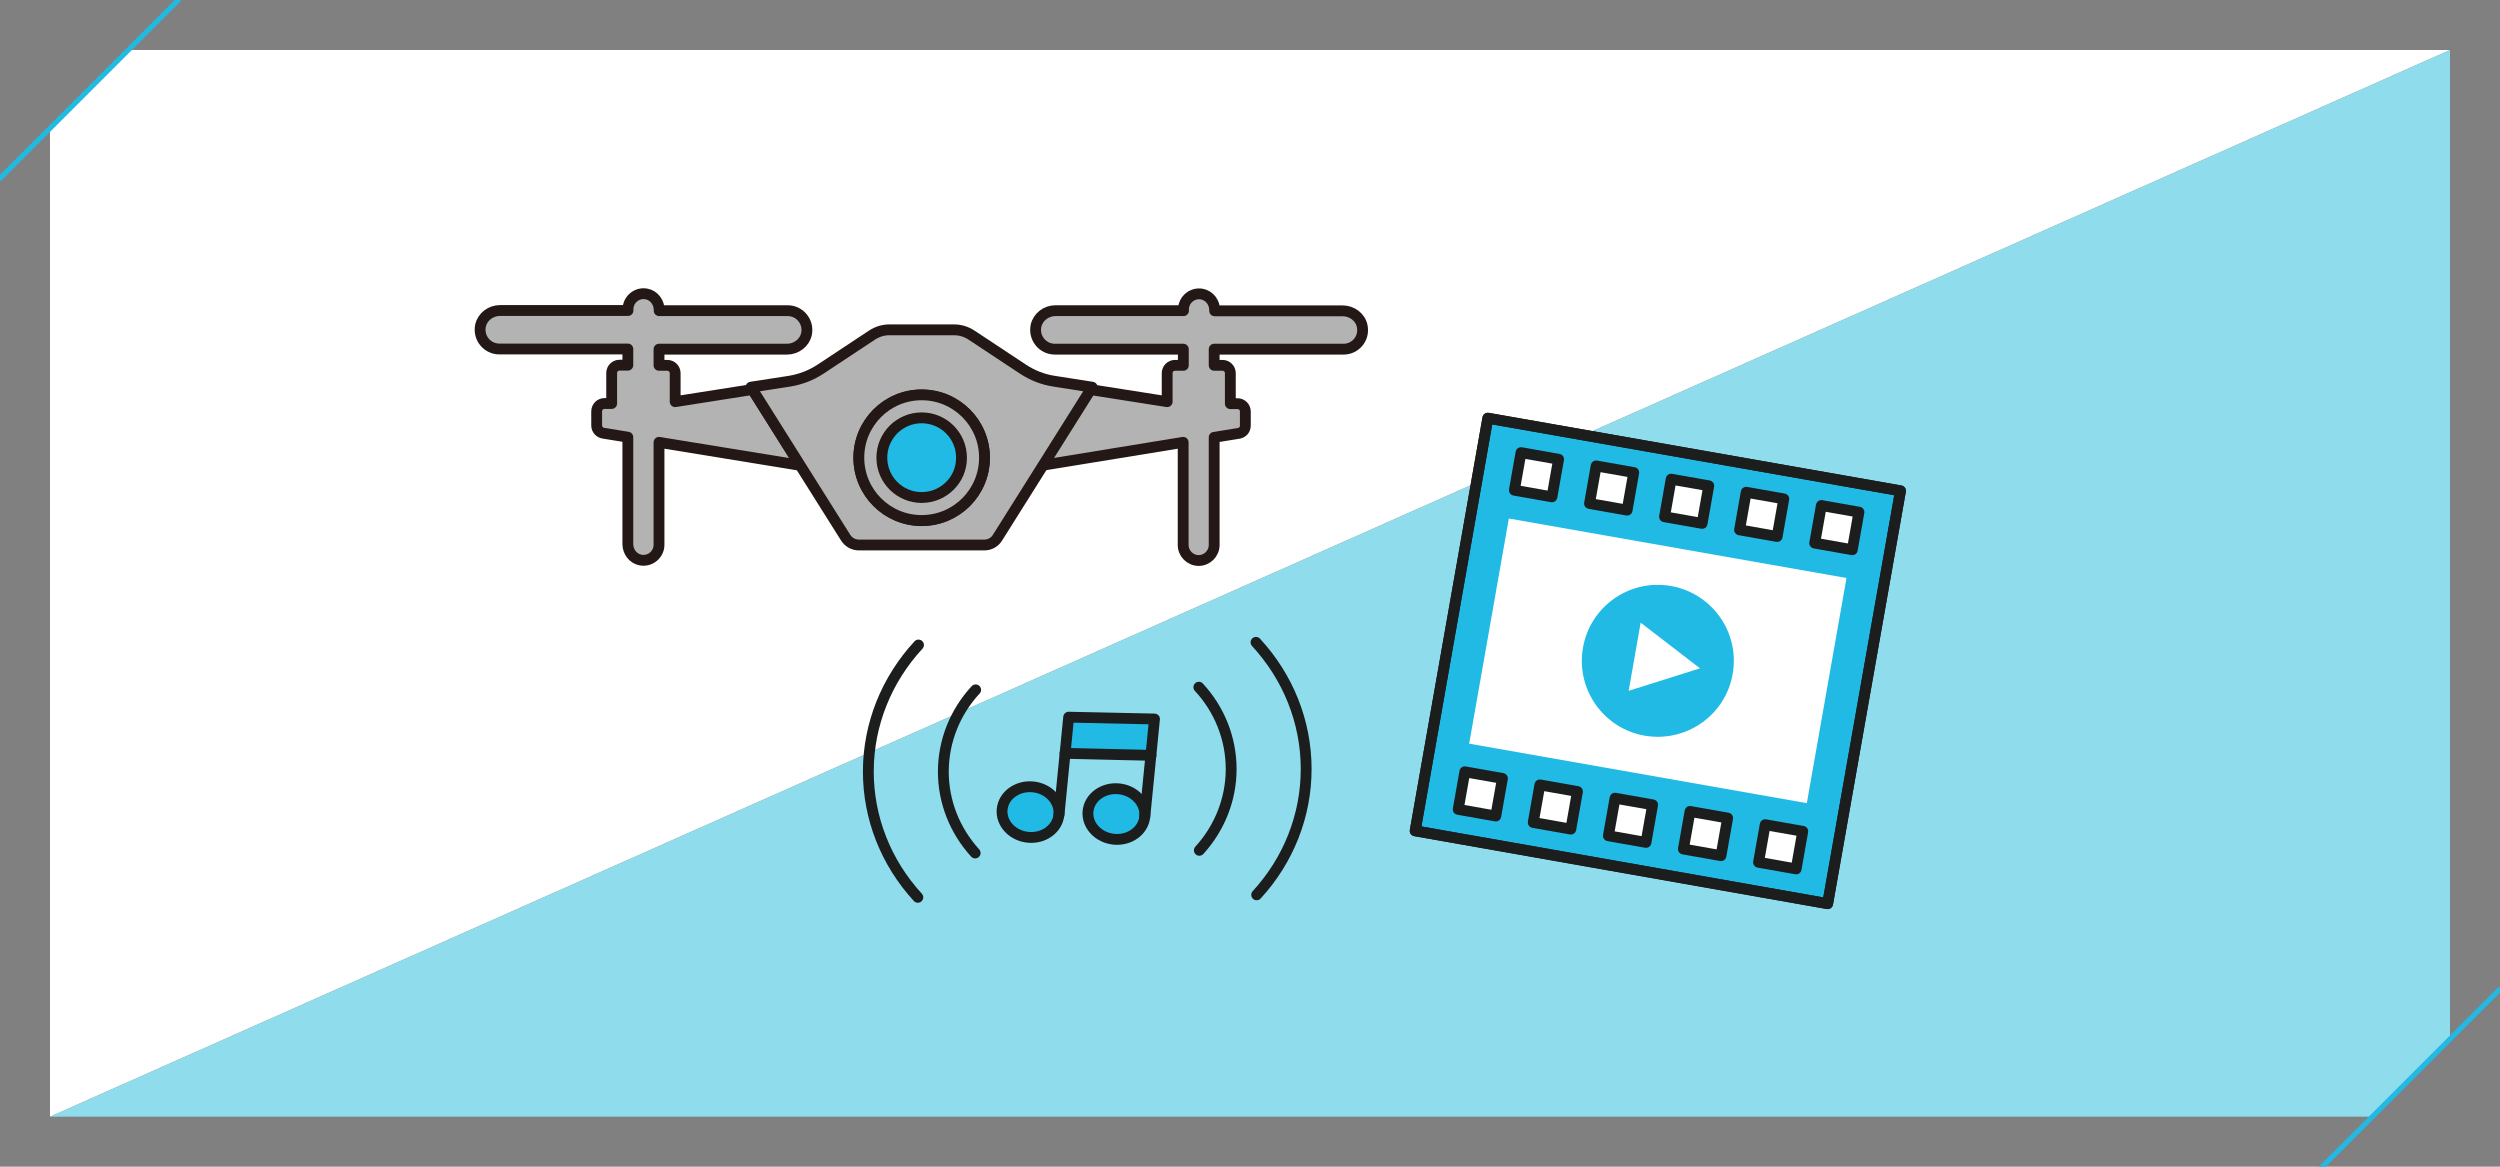
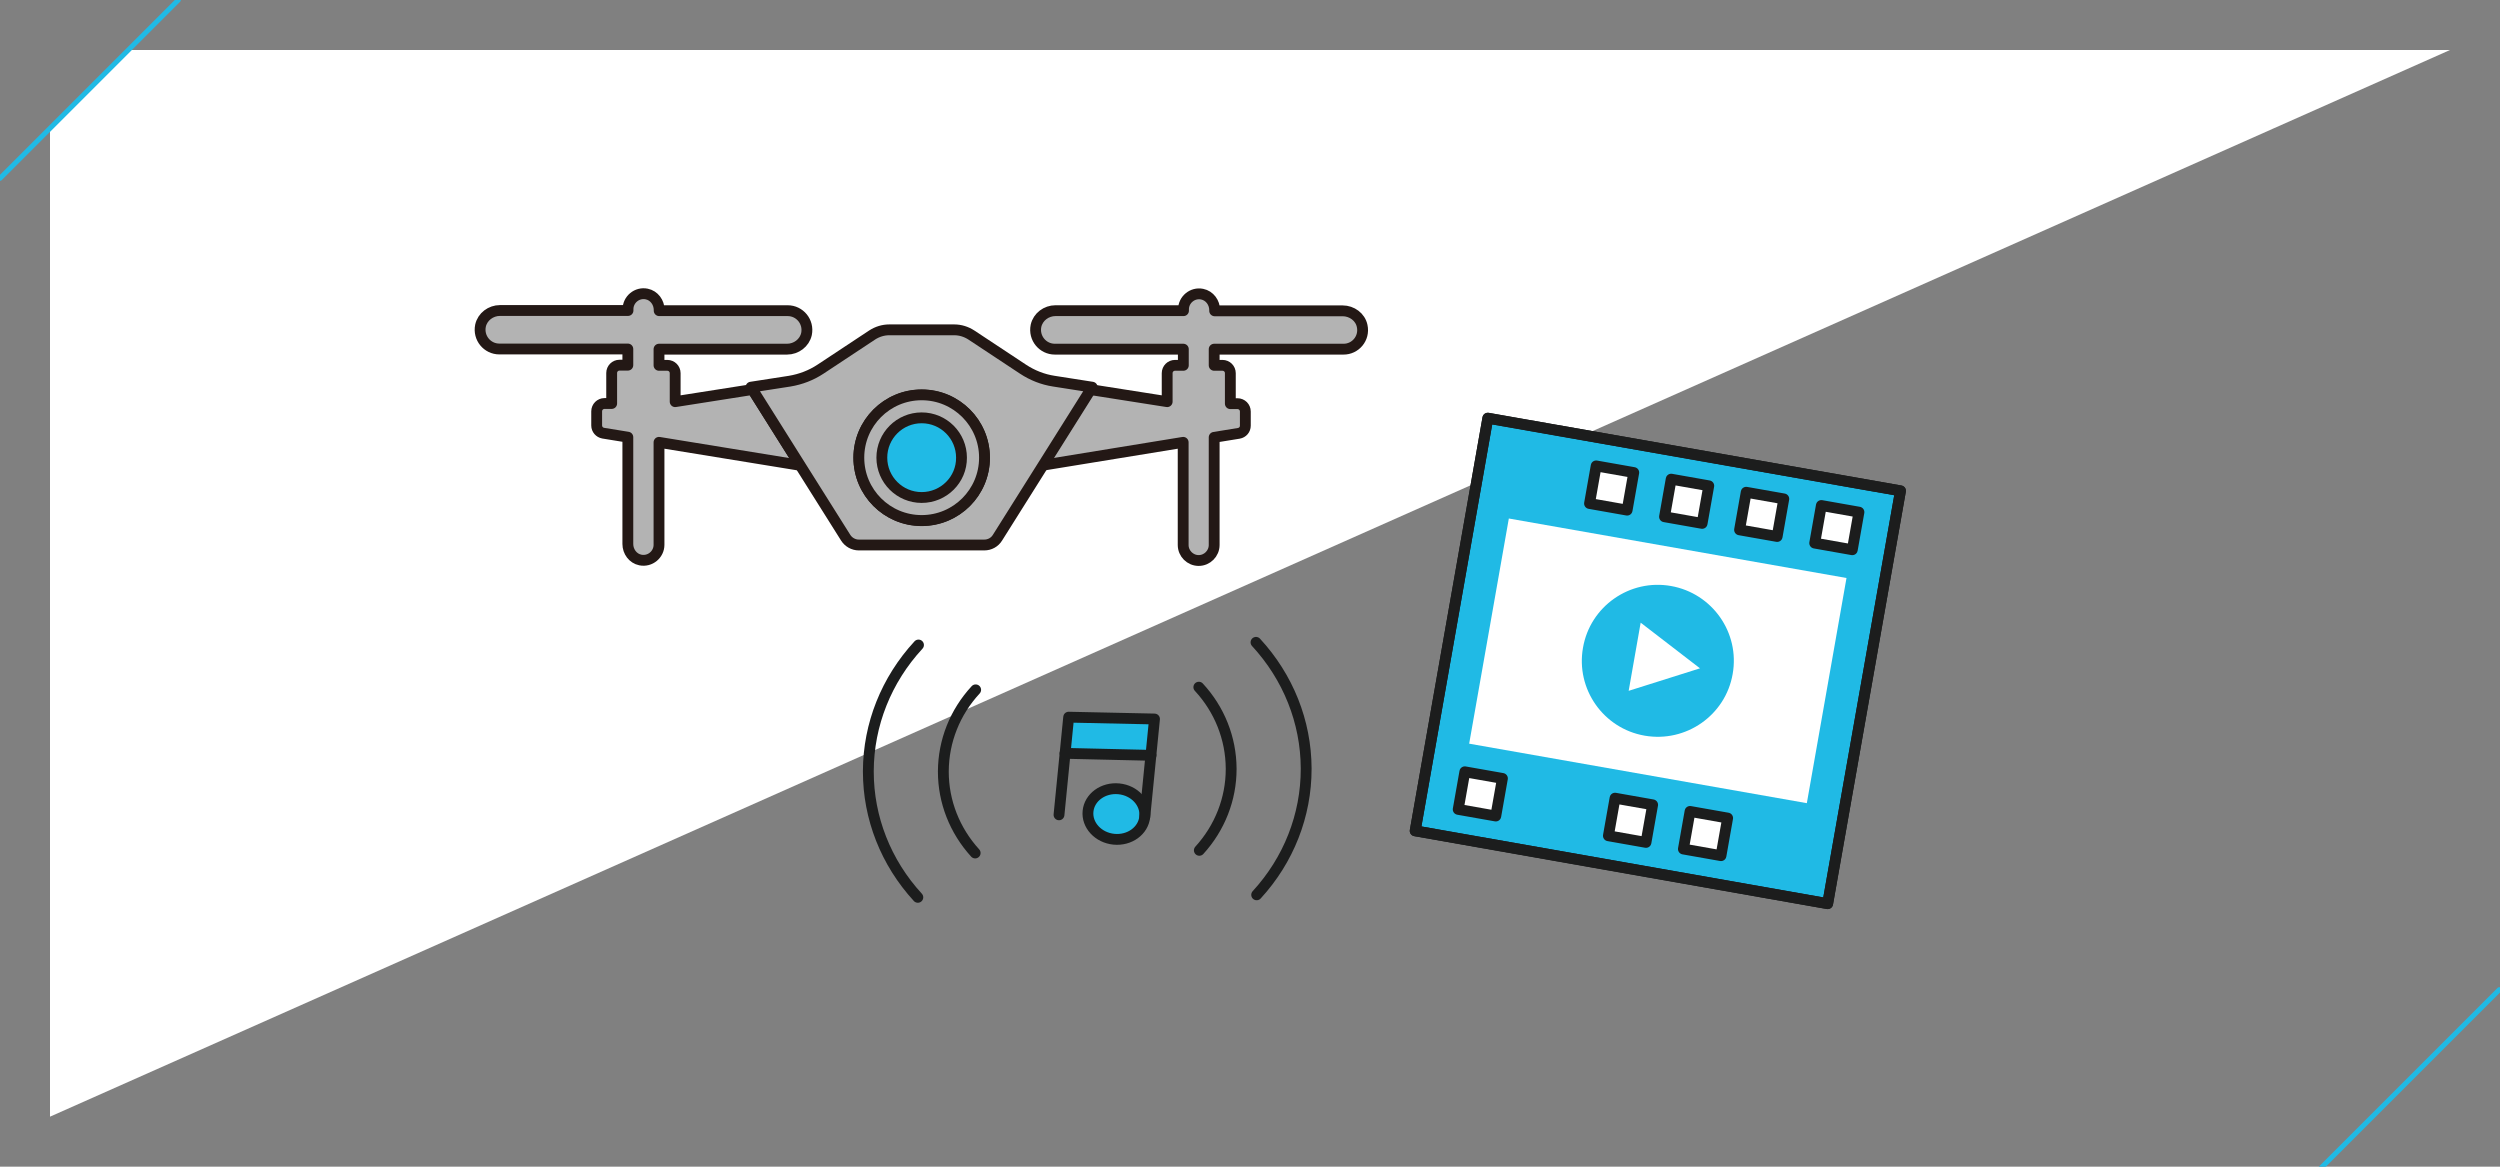
<svg xmlns="http://www.w3.org/2000/svg" version="1.1" id="fv06" x="0px" y="0px" viewBox="0 0 1500 700" style="enable-background:new 0 0 1500 700;" xml:space="preserve">
  <rect x="0" y="0" width="1500" height="700" fill="#808080" stroke="none" />
  <style type="text/css">
	.st0{fill:#FFFFFF;}
	.st1{fill:#8FDCED;}
	.st2{fill:none;}
	.st3{fill:none;stroke:#20BAE5;stroke-width:3;stroke-linecap:round;stroke-linejoin:round;stroke-miterlimit:10;}
	.st4{fill:#20BAE5;stroke:#1C1D1D;stroke-width:6.5;stroke-linecap:round;stroke-linejoin:round;stroke-miterlimit:10;}
	.st5{fill:none;stroke:#1C1D1D;stroke-width:6.5;stroke-linecap:round;stroke-linejoin:round;stroke-miterlimit:10;}
	.st6{fill:#FFFFFF;stroke:#1C1D1D;stroke-width:6.5;stroke-linecap:round;stroke-linejoin:round;stroke-miterlimit:10;}
	.st7{fill:#20BAE5;}
	.st8{fill:#B3B3B3;stroke:#231815;stroke-width:6.5;stroke-linecap:round;stroke-linejoin:round;stroke-miterlimit:10;}
	.st9{fill:#20BAE5;stroke:#231815;stroke-width:6.5;stroke-linecap:round;stroke-linejoin:round;stroke-miterlimit:10;}
</style>
  <g>
    <polyline class="st0" points="1470,30 77,30 30,77 30,670  " />
    <line class="st0" x1="30" y1="77" x2="77" y2="30" />
  </g>
  <g>
-     <polyline class="st1" points="30,670 1423,670 1470,623 1470,30  " />
    <line class="st1" x1="1470" y1="623" x2="1423" y2="670" />
  </g>
  <polyline class="st2" points="1500,0 1500,700 0,700 " />
  <line class="st3" x1="107" y1="0" x2="0" y2="107" />
  <line class="st3" x1="1499.6" y1="593.8" x2="1392.5" y2="700.9" />
  <g>
    <polygon class="st4" points="1140.3,294.5 892.7,250.9 870.9,374.7 849.1,498.5 1096.6,542.2  " />
    <g>
      <polygon class="st5" points="1140.3,294.5 892.7,250.9 870.9,374.7 849.1,498.5 1096.6,542.2   " />
      <g>
        <rect x="1011.4" y="488.7" transform="matrix(0.174 -0.985 0.985 0.174 352.685 1420.607)" class="st6" width="22.9" height="22.9" />
      </g>
      <g>
        <rect x="966.4" y="480.8" transform="matrix(0.174 -0.985 0.985 0.174 323.295 1369.702)" class="st6" width="22.9" height="22.9" />
      </g>
      <g>
-         <rect x="921.4" y="472.8" transform="matrix(0.174 -0.985 0.985 0.174 293.905 1318.797)" class="st6" width="22.9" height="22.9" />
-       </g>
+         </g>
      <g>
        <rect x="876.3" y="464.9" transform="matrix(0.174 -0.985 0.985 0.174 264.515 1267.892)" class="st6" width="22.9" height="22.9" />
      </g>
      <g>
-         <rect x="1056.4" y="496.7" transform="matrix(0.174 -0.985 0.985 0.174 382.064 1471.492)" class="st6" width="22.9" height="22.9" />
-       </g>
+         </g>
      <g>
        <rect x="1045.2" y="297.3" transform="matrix(0.174 -0.985 0.985 0.174 569.032 1295.699)" class="st6" width="22.9" height="22.9" />
      </g>
      <g>
        <rect x="1000.1" y="289.4" transform="matrix(0.174 -0.985 0.985 0.174 539.642 1244.794)" class="st6" width="22.9" height="22.9" />
      </g>
      <g>
        <rect x="955.1" y="281.5" transform="matrix(0.174 -0.985 0.985 0.174 510.252 1193.889)" class="st6" width="22.9" height="22.9" />
      </g>
      <g>
-         <rect x="910.1" y="273.5" transform="matrix(0.174 -0.985 0.985 0.174 480.862 1142.984)" class="st6" width="22.9" height="22.9" />
-       </g>
+         </g>
      <g>
        <rect x="1090.2" y="305.3" transform="matrix(0.174 -0.985 0.985 0.174 598.411 1346.584)" class="st6" width="22.9" height="22.9" />
      </g>
      <polygon class="st0" points="1107.9,346.8 905.3,311.1 893.4,378.7 881.5,446.2 1084.1,481.9   " />
      <path class="st7" d="M1002.6,351.6c-24.8-4.4-48.5,12.2-52.8,37c-4.4,24.8,12.2,48.5,37,52.8s48.5-12.2,52.8-37    C1044,379.6,1027.4,356,1002.6,351.6z M977.2,414.5l7.2-40.9l35.6,27.4L977.2,414.5z" />
    </g>
  </g>
  <g>
    <path class="st8" d="M405.1,241v-17.1c0-2.6-2.1-4.7-4.7-4.7h-5v-9.7h76.8c5.5,0,10.5-3.7,11.7-9.1c1.5-7.4-4.1-14-11.3-14h-77.1   v-0.4c0-4.5-3-8.7-7.5-9.6c-5.9-1.2-11.2,3.4-11.2,9.1v0.8h-76.8c-5.5,0-10.5,3.7-11.7,9.1c-1.5,7.4,4.1,14,11.3,14h77.1v9.7h-5   c-2.6,0-4.7,2.1-4.7,4.7v18.3h-4.3c-2.6,0-4.7,2.1-4.7,4.7v8.5c0,2.3,1.7,4.2,3.9,4.6l14.8,2.4v64.1c0,4.5,3,8.7,7.5,9.6   c5.9,1.2,11.2-3.4,11.2-9.1v-61.5l84.7,13.8l-28.6-45.5L405.1,241z" />
    <path class="st8" d="M817.3,195.6c-1.1-5.4-6.2-9.1-11.7-9.1h-76.8v-0.4c0-4.5-3-8.7-7.5-9.6c-5.9-1.2-11.2,3.4-11.2,9.1v0.8h-76.8   c-5.5,0-10.5,3.7-11.7,9.1c-1.5,7.4,4.1,14,11.3,14h77.1v9.7h-5c-2.6,0-4.7,2.1-4.7,4.7V241l-46.4-7.3l-28.6,45.5l84.6-13.8V327   c0,5.1,4.2,9.3,9.3,9.3c5.1,0,9.3-4.2,9.3-9.3v-64.6l14.8-2.4c2.3-0.4,3.9-2.3,3.9-4.6v-8.5c0-2.6-2.1-4.7-4.7-4.7h-4.3v-18.3   c0-2.6-2.1-4.7-4.7-4.7h-5v-9.7H806C813.2,209.6,818.9,203,817.3,195.6z" />
    <path class="st8" d="M632.3,228.7c-6.6-1-12.9-3.5-18.5-7.2l-31-20.5c-3.1-2-6.6-3.1-10.3-3.1h-38.9c-3.7,0-7.2,1.1-10.3,3.1   l-31,20.5c-5.6,3.7-11.9,6.1-18.5,7.2l-23.2,3.6l30,47.7l26.8,42.6c1.7,2.7,4.7,4.4,7.9,4.4h75.3c3.2,0,6.2-1.6,7.9-4.4l26.8-42.6   l30-47.7L632.3,228.7z M553,312.4c-20.8,0-37.7-16.9-37.7-37.7s16.9-37.7,37.7-37.7s37.7,16.9,37.7,37.7S573.9,312.4,553,312.4z" />
  </g>
  <circle class="st8" cx="553" cy="274.6" r="37.7" />
  <path class="st9" d="M553,298.5c-13.2,0-23.9-10.7-23.9-23.9c0-13.2,10.7-23.9,23.9-23.9c13.2,0,23.9,10.7,23.9,23.9  C577,287.8,566.2,298.5,553,298.5z" />
  <g>
    <g>
      <path class="st5" d="M550.7,538.4C531.5,517.5,521,490.7,521,463c0-0.1,0-0.3,0-0.4c0.1-27.9,10.8-54.7,30.1-75.6" />
      <path class="st5" d="M585.4,413.9c-12.4,13.4-19.3,30.7-19.4,48.8c0,0.1,0,0.2,0,0.3c0,18,6.8,35.3,19.1,48.8" />
      <g>
        <path class="st5" d="M754,536.9c19.2-20.9,29.7-47.7,29.7-75.5c0-0.1,0-0.3,0-0.4c-0.1-27.9-10.8-54.7-30.1-75.6" />
        <path class="st5" d="M719.3,412.3c12.4,13.4,19.3,30.7,19.4,48.8c0,0.1,0,0.2,0,0.3c0,18-6.8,35.3-19.1,48.8" />
      </g>
      <g>
        <g>
-           <ellipse transform="matrix(9.826813e-02 -0.995 0.995 9.826813e-02 72.776 1054.686)" class="st4" cx="618.4" cy="487.2" rx="15.2" ry="17.1" />
          <ellipse transform="matrix(9.825352e-02 -0.995 0.995 9.825352e-02 118.15 1106.992)" class="st4" cx="669.9" cy="488.3" rx="15.2" ry="17.1" />
        </g>
      </g>
    </g>
    <rect x="639.7" y="432.6" class="st7" width="52.1" height="19.1" />
    <polyline class="st5" points="635.4,488.9 641.2,430.3 692.7,431.4 686.9,490  " />
    <line class="st5" x1="639" y1="452" x2="690.6" y2="453.2" />
  </g>
</svg>